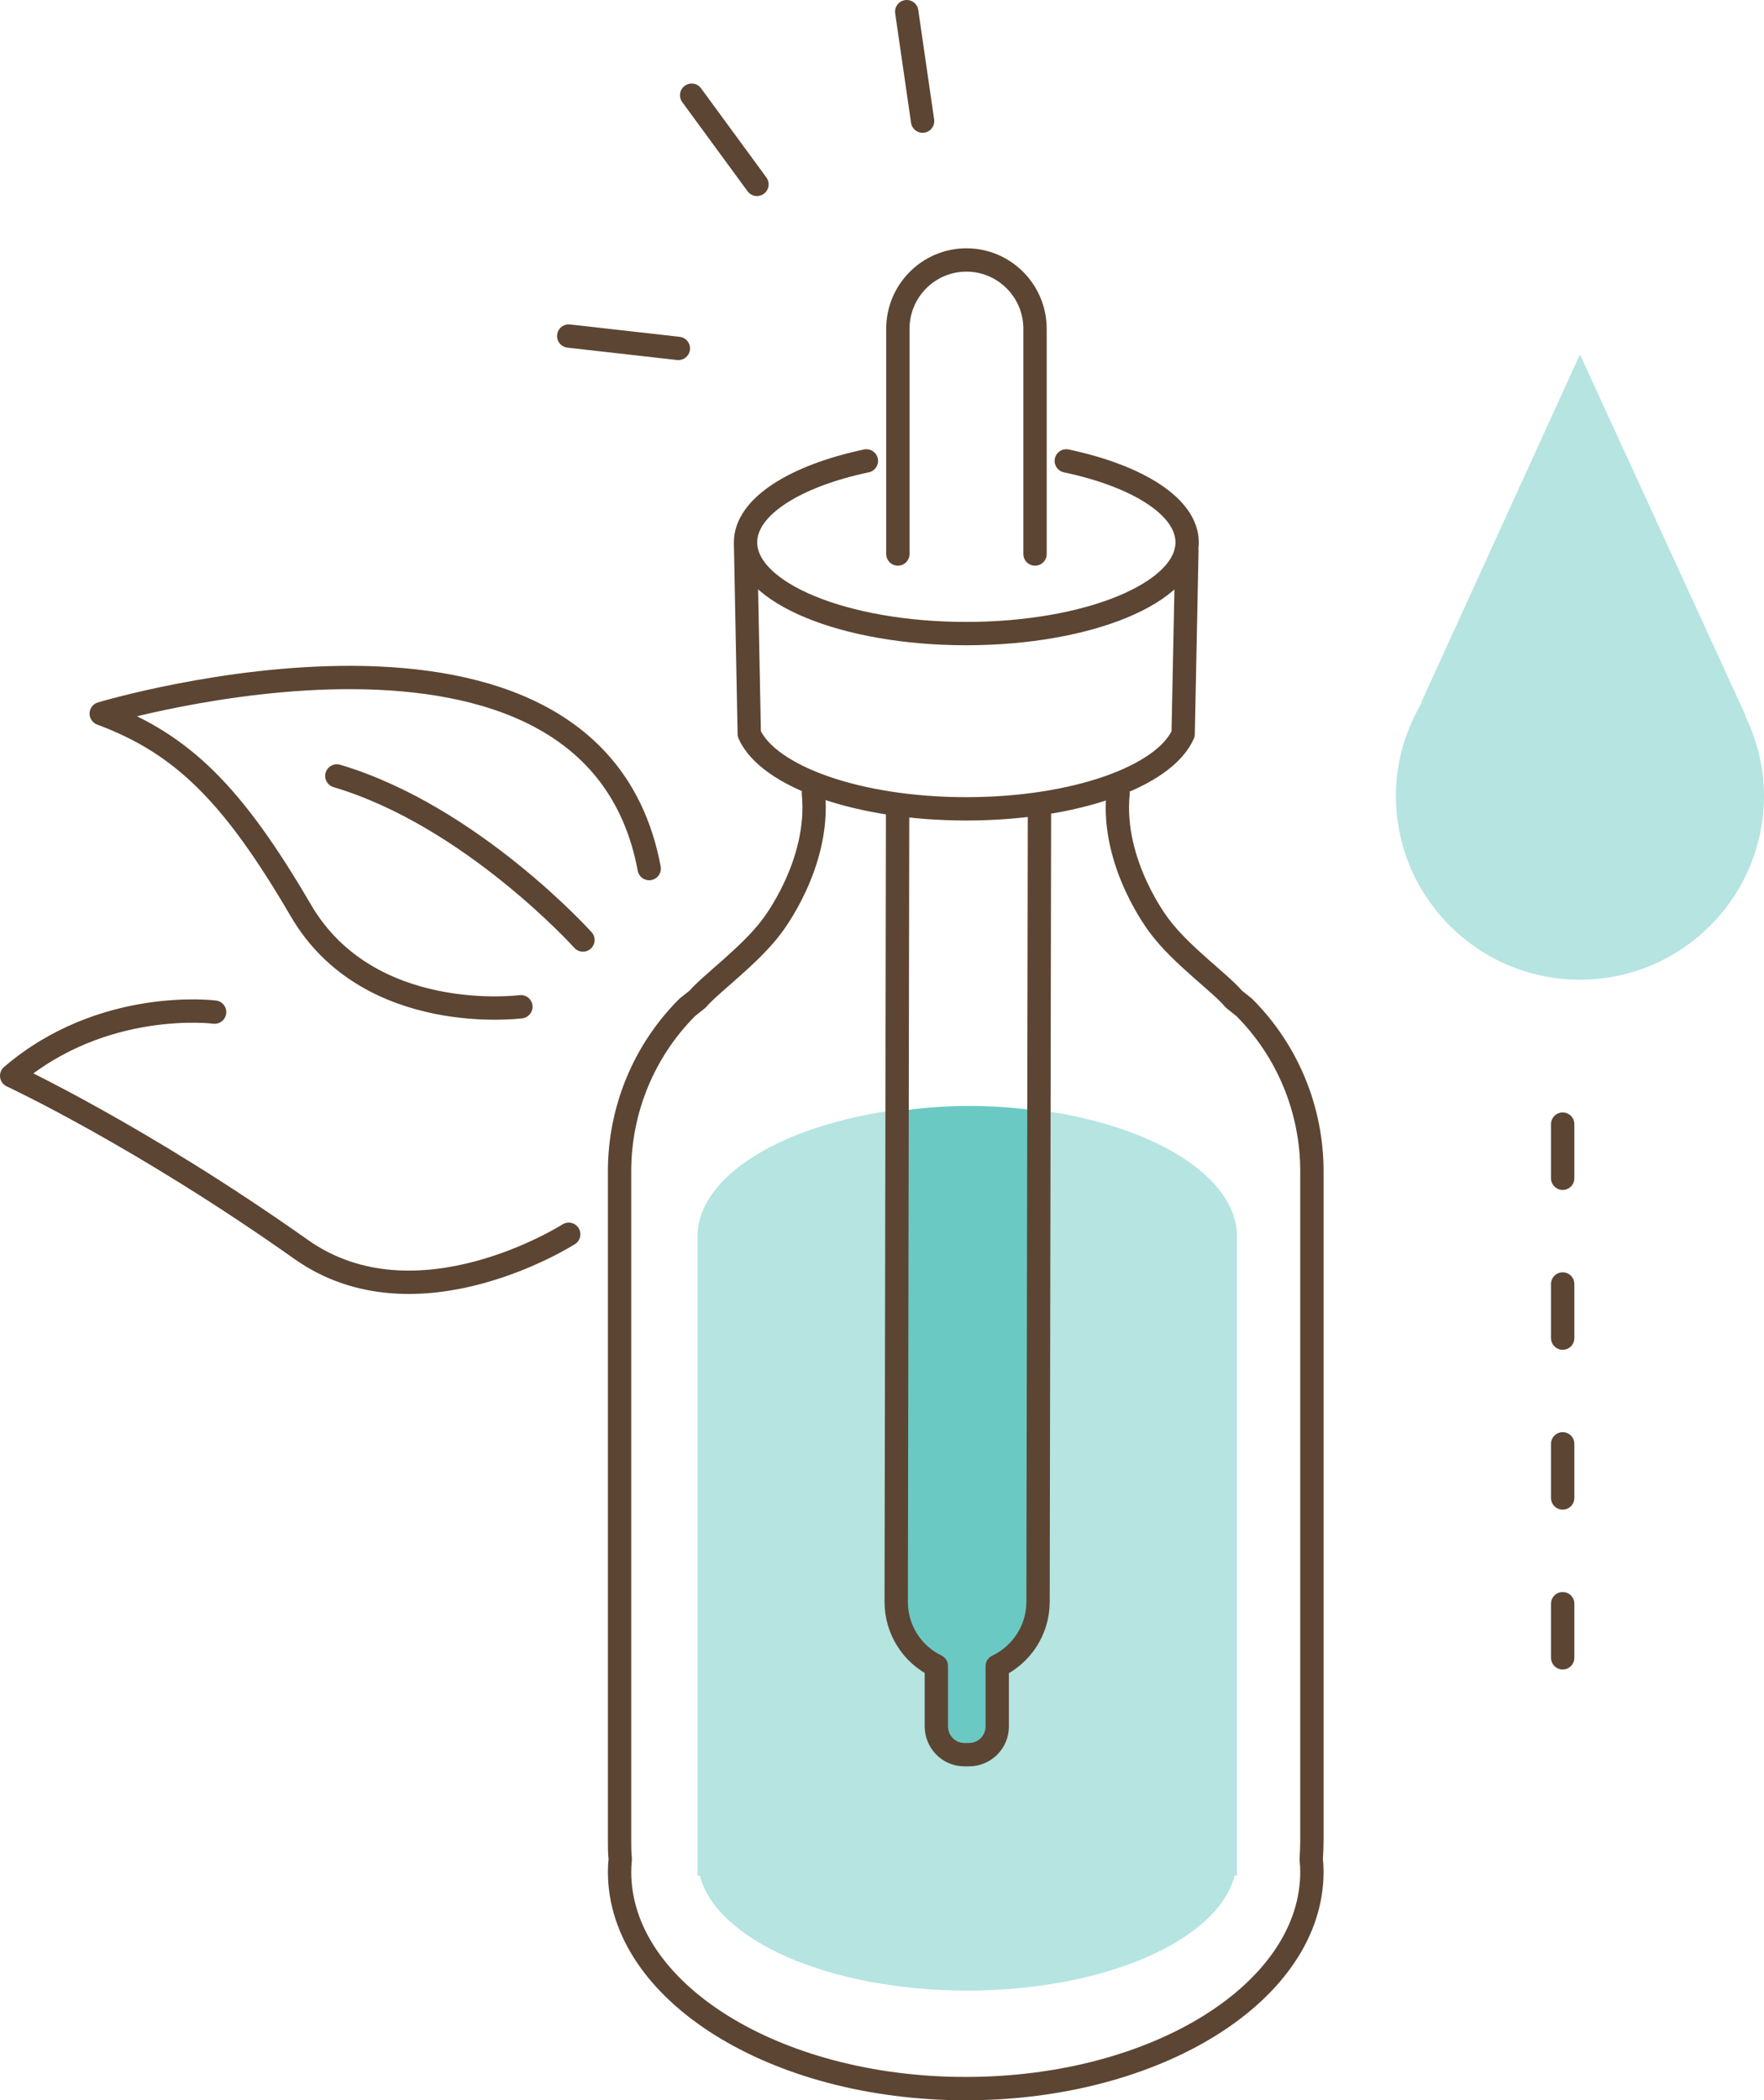
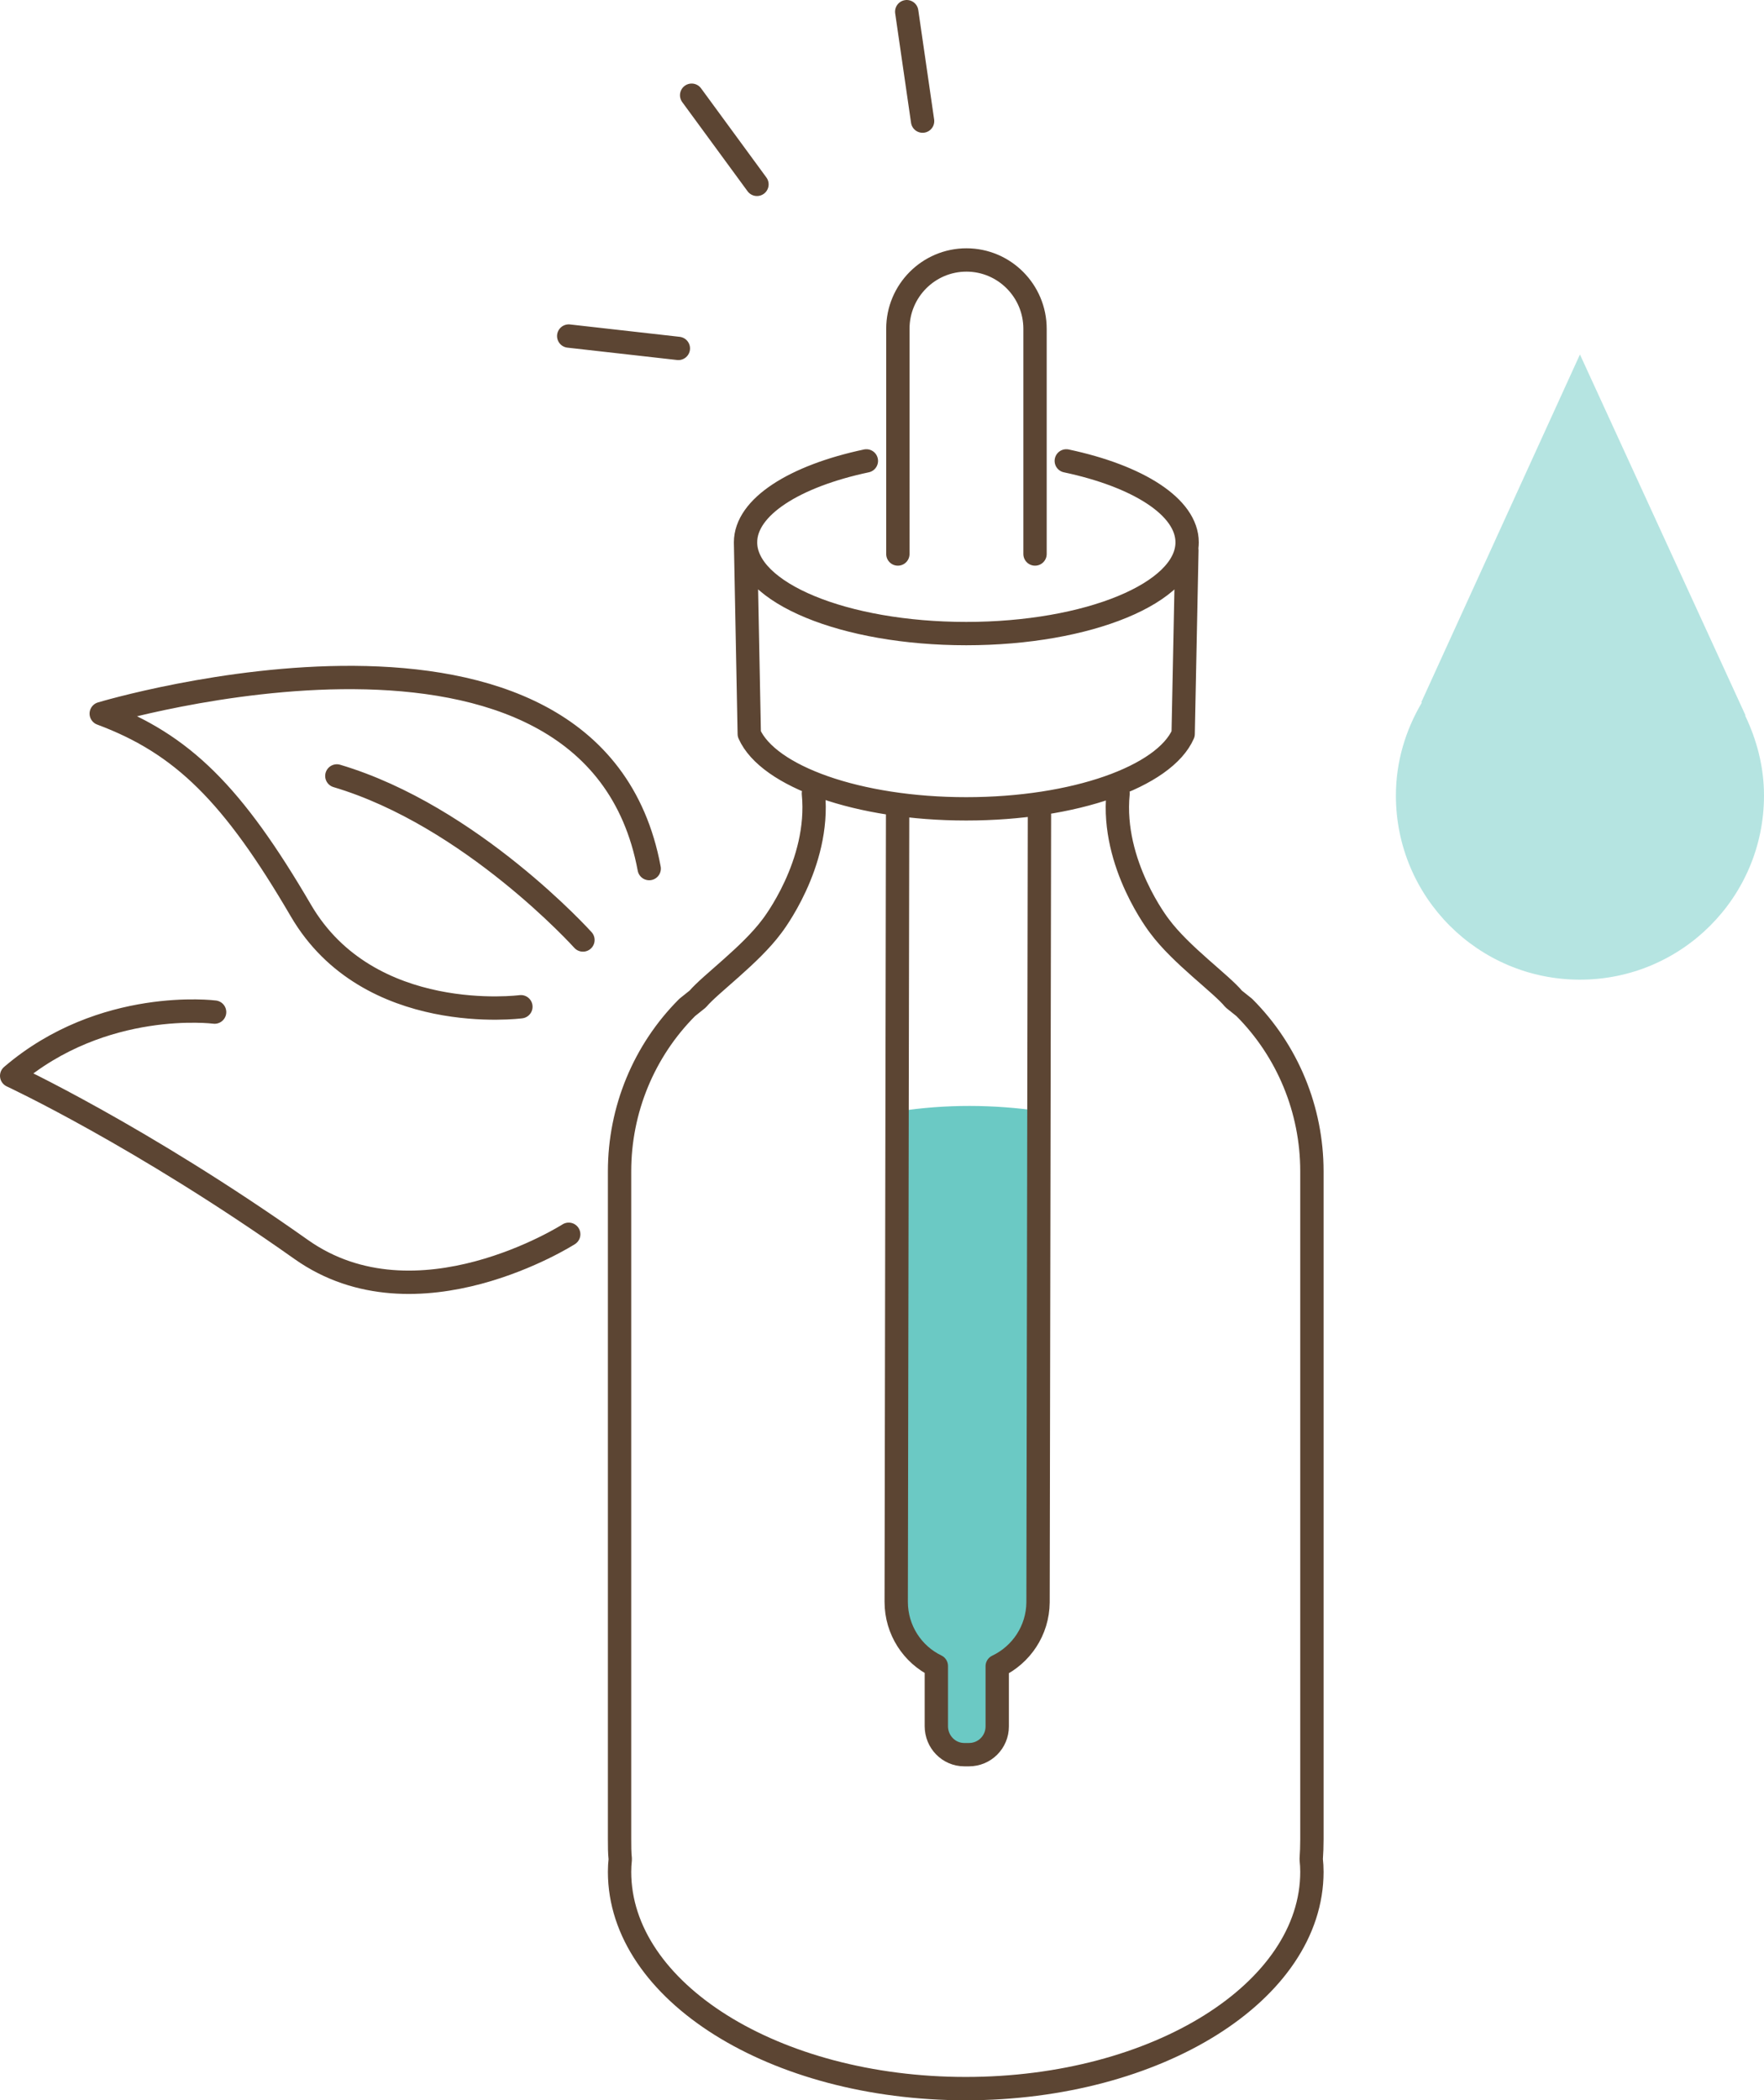
<svg xmlns="http://www.w3.org/2000/svg" id="Livello_2" viewBox="0 0 75.62 90">
  <defs>
    <style>.cls-1{fill:none;stroke:#5c4533;stroke-linecap:round;stroke-linejoin:round;}.cls-2{fill:#b5e4e1;}.cls-3{fill:#6bc9c4;}</style>
  </defs>
  <g id="image">
    <g>
      <path class="cls-3" d="M44.64,47.63l-.06,21.09c0,1.22-.72,2.26-1.75,2.75v2.58c0,.67-.56,1.21-1.23,1.21h-.2c-.67,0-1.21-.55-1.21-1.22v-2.59c-1.02-.49-1.73-1.54-1.72-2.76l.06-21.07c2.02-.31,4.06-.3,6.11,0" />
-       <path class="cls-2" d="M44.62,47.57l-.04,21.15c0,1.22-.72,2.26-1.75,2.75v2.59c0,.67-.55,1.21-1.23,1.21h-.2c-.67,0-1.21-.55-1.21-1.22v-2.59c-1.02-.49-1.73-1.54-1.72-2.76l.04-21.15c-4.95,.64-8.61,2.83-8.61,5.45v27.37h.1c.71,2.78,5.57,4.93,11.46,4.93s10.75-2.15,11.47-4.93h.1v-27.37c0-2.58-3.56-4.75-8.41-5.42" />
      <path class="cls-1" d="M9.2,43.37s-4.79-.62-8.7,2.73c0,0,5.51,2.56,12.41,7.44,4.96,3.51,11.47-.65,11.47-.65m.61-12.61s-4.79-5.32-10.55-7.03m7.89,9.89s-6.52,.86-9.43-4.12c-2.91-4.98-5.07-7.14-8.56-8.44,0,0,21.07-6.34,23.49,6.64m10.66-13.48V14.09c0-1.63,1.32-2.95,2.94-2.95s2.94,1.32,2.94,2.95v9.65m-12.41-.5l.16,8.21c.81,1.82,4.66,3.21,9.3,3.21s8.5-1.38,9.3-3.21l.16-7.87m-16.01,10.42c.3,3.03-1.78,5.69-1.78,5.69-.92,1.24-2.63,2.47-3.18,3.12l-.45,.36c-1.86,1.86-2.9,4.39-2.9,7.02v28.62c0,.3,0,.58,.03,.86-.02,.18-.03,.36-.03,.54,0,5.13,6.64,9.29,14.84,9.29s14.84-4.16,14.84-9.29c0-.18-.01-.36-.03-.54,.02-.28,.03-.56,.03-.86v-28.62c0-2.63-1.04-5.16-2.9-7.02l-.45-.36c-.54-.66-2.26-1.88-3.18-3.12,0,0-2.08-2.65-1.78-5.69m-9.45,.75l-.06,33.89c0,1.21,.7,2.26,1.72,2.75v2.58c0,.67,.53,1.22,1.2,1.22h.2c.67,0,1.21-.54,1.21-1.21v-2.58c1.03-.49,1.74-1.53,1.75-2.74l.06-33.74M29.65,4.08l2.8,3.82M38.87,.5l.68,4.69m-15.17,9.21l4.7,.53m16.63,4.82c3.07,.65,5.18,1.97,5.18,3.49,0,2.16-4.24,3.91-9.47,3.91s-9.46-1.75-9.46-3.91c0-1.52,2.11-2.84,5.18-3.49" />
      <path class="cls-2" d="M74.81,30.66h.02l-7.1-15.47-6.8,14.9,.02,.02c-.69,1.17-1.11,2.52-1.11,3.98,0,4.36,3.53,7.89,7.89,7.89s7.89-3.53,7.89-7.89c0-1.23-.31-2.39-.81-3.43" />
-       <path class="cls-1" d="M66.99,68.72v2.32m0-9.17v2.32m0-9.17v2.32m0-9.17v2.32" />
    </g>
  </g>
</svg>